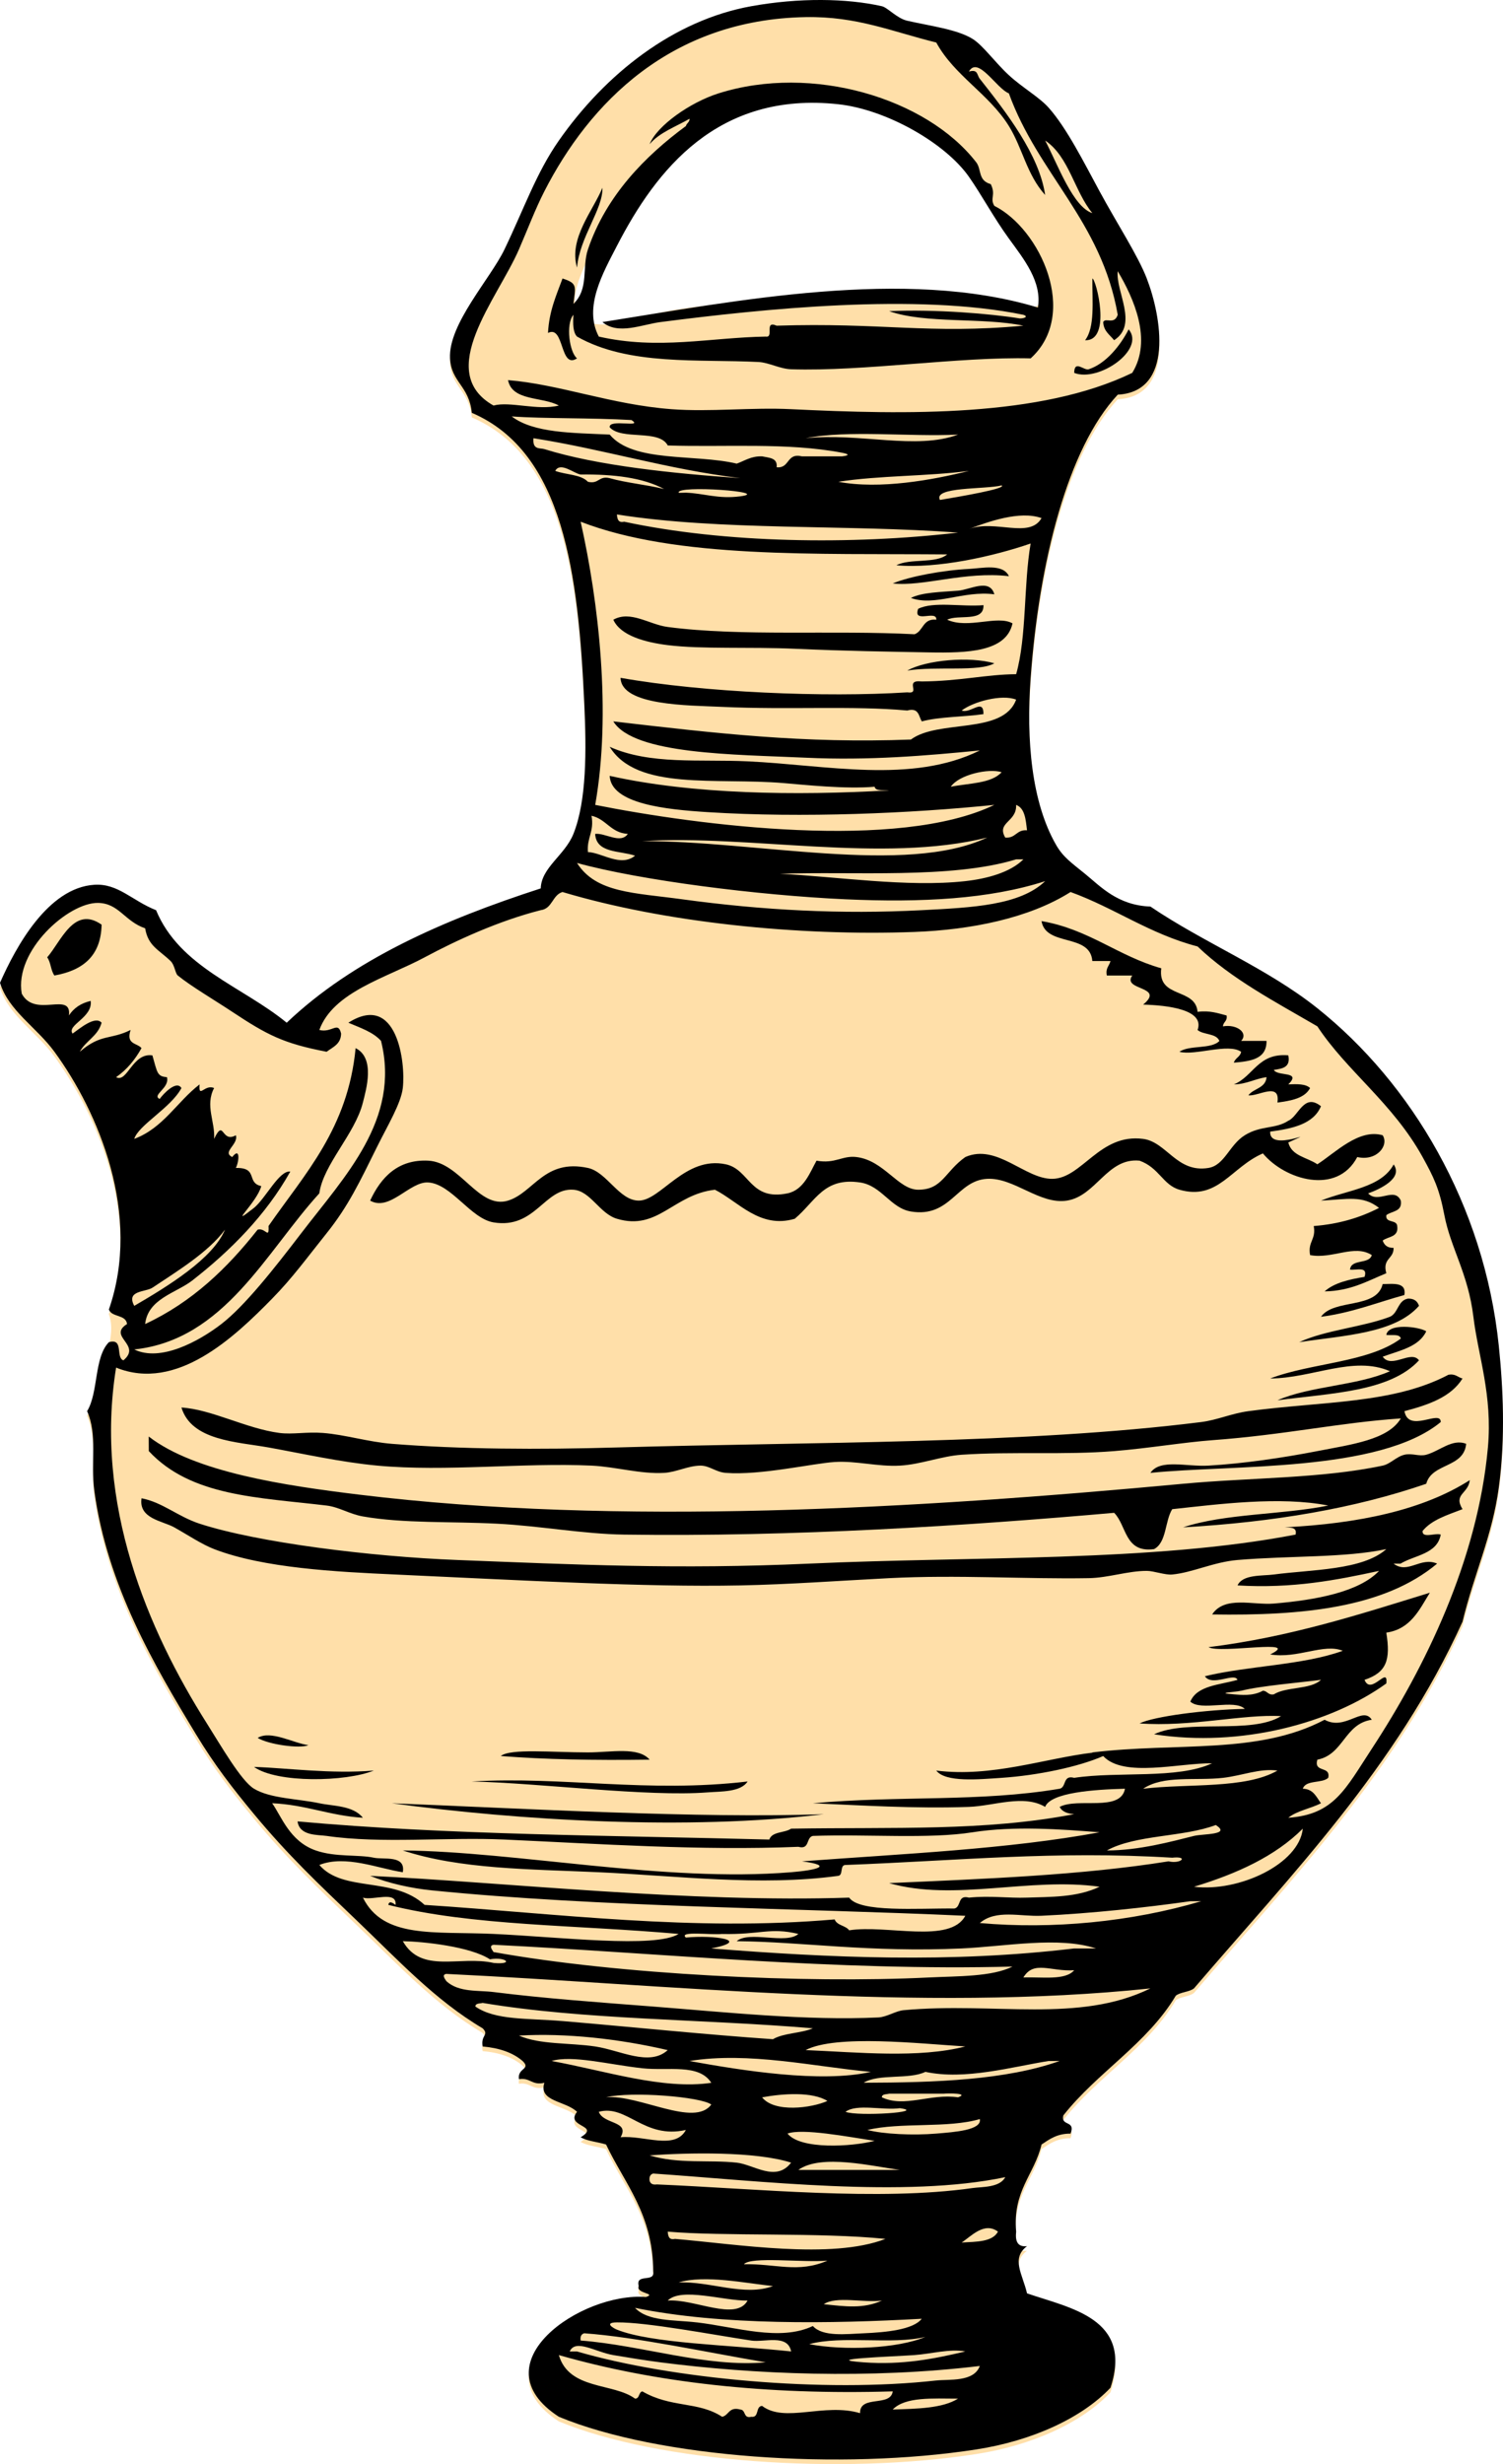
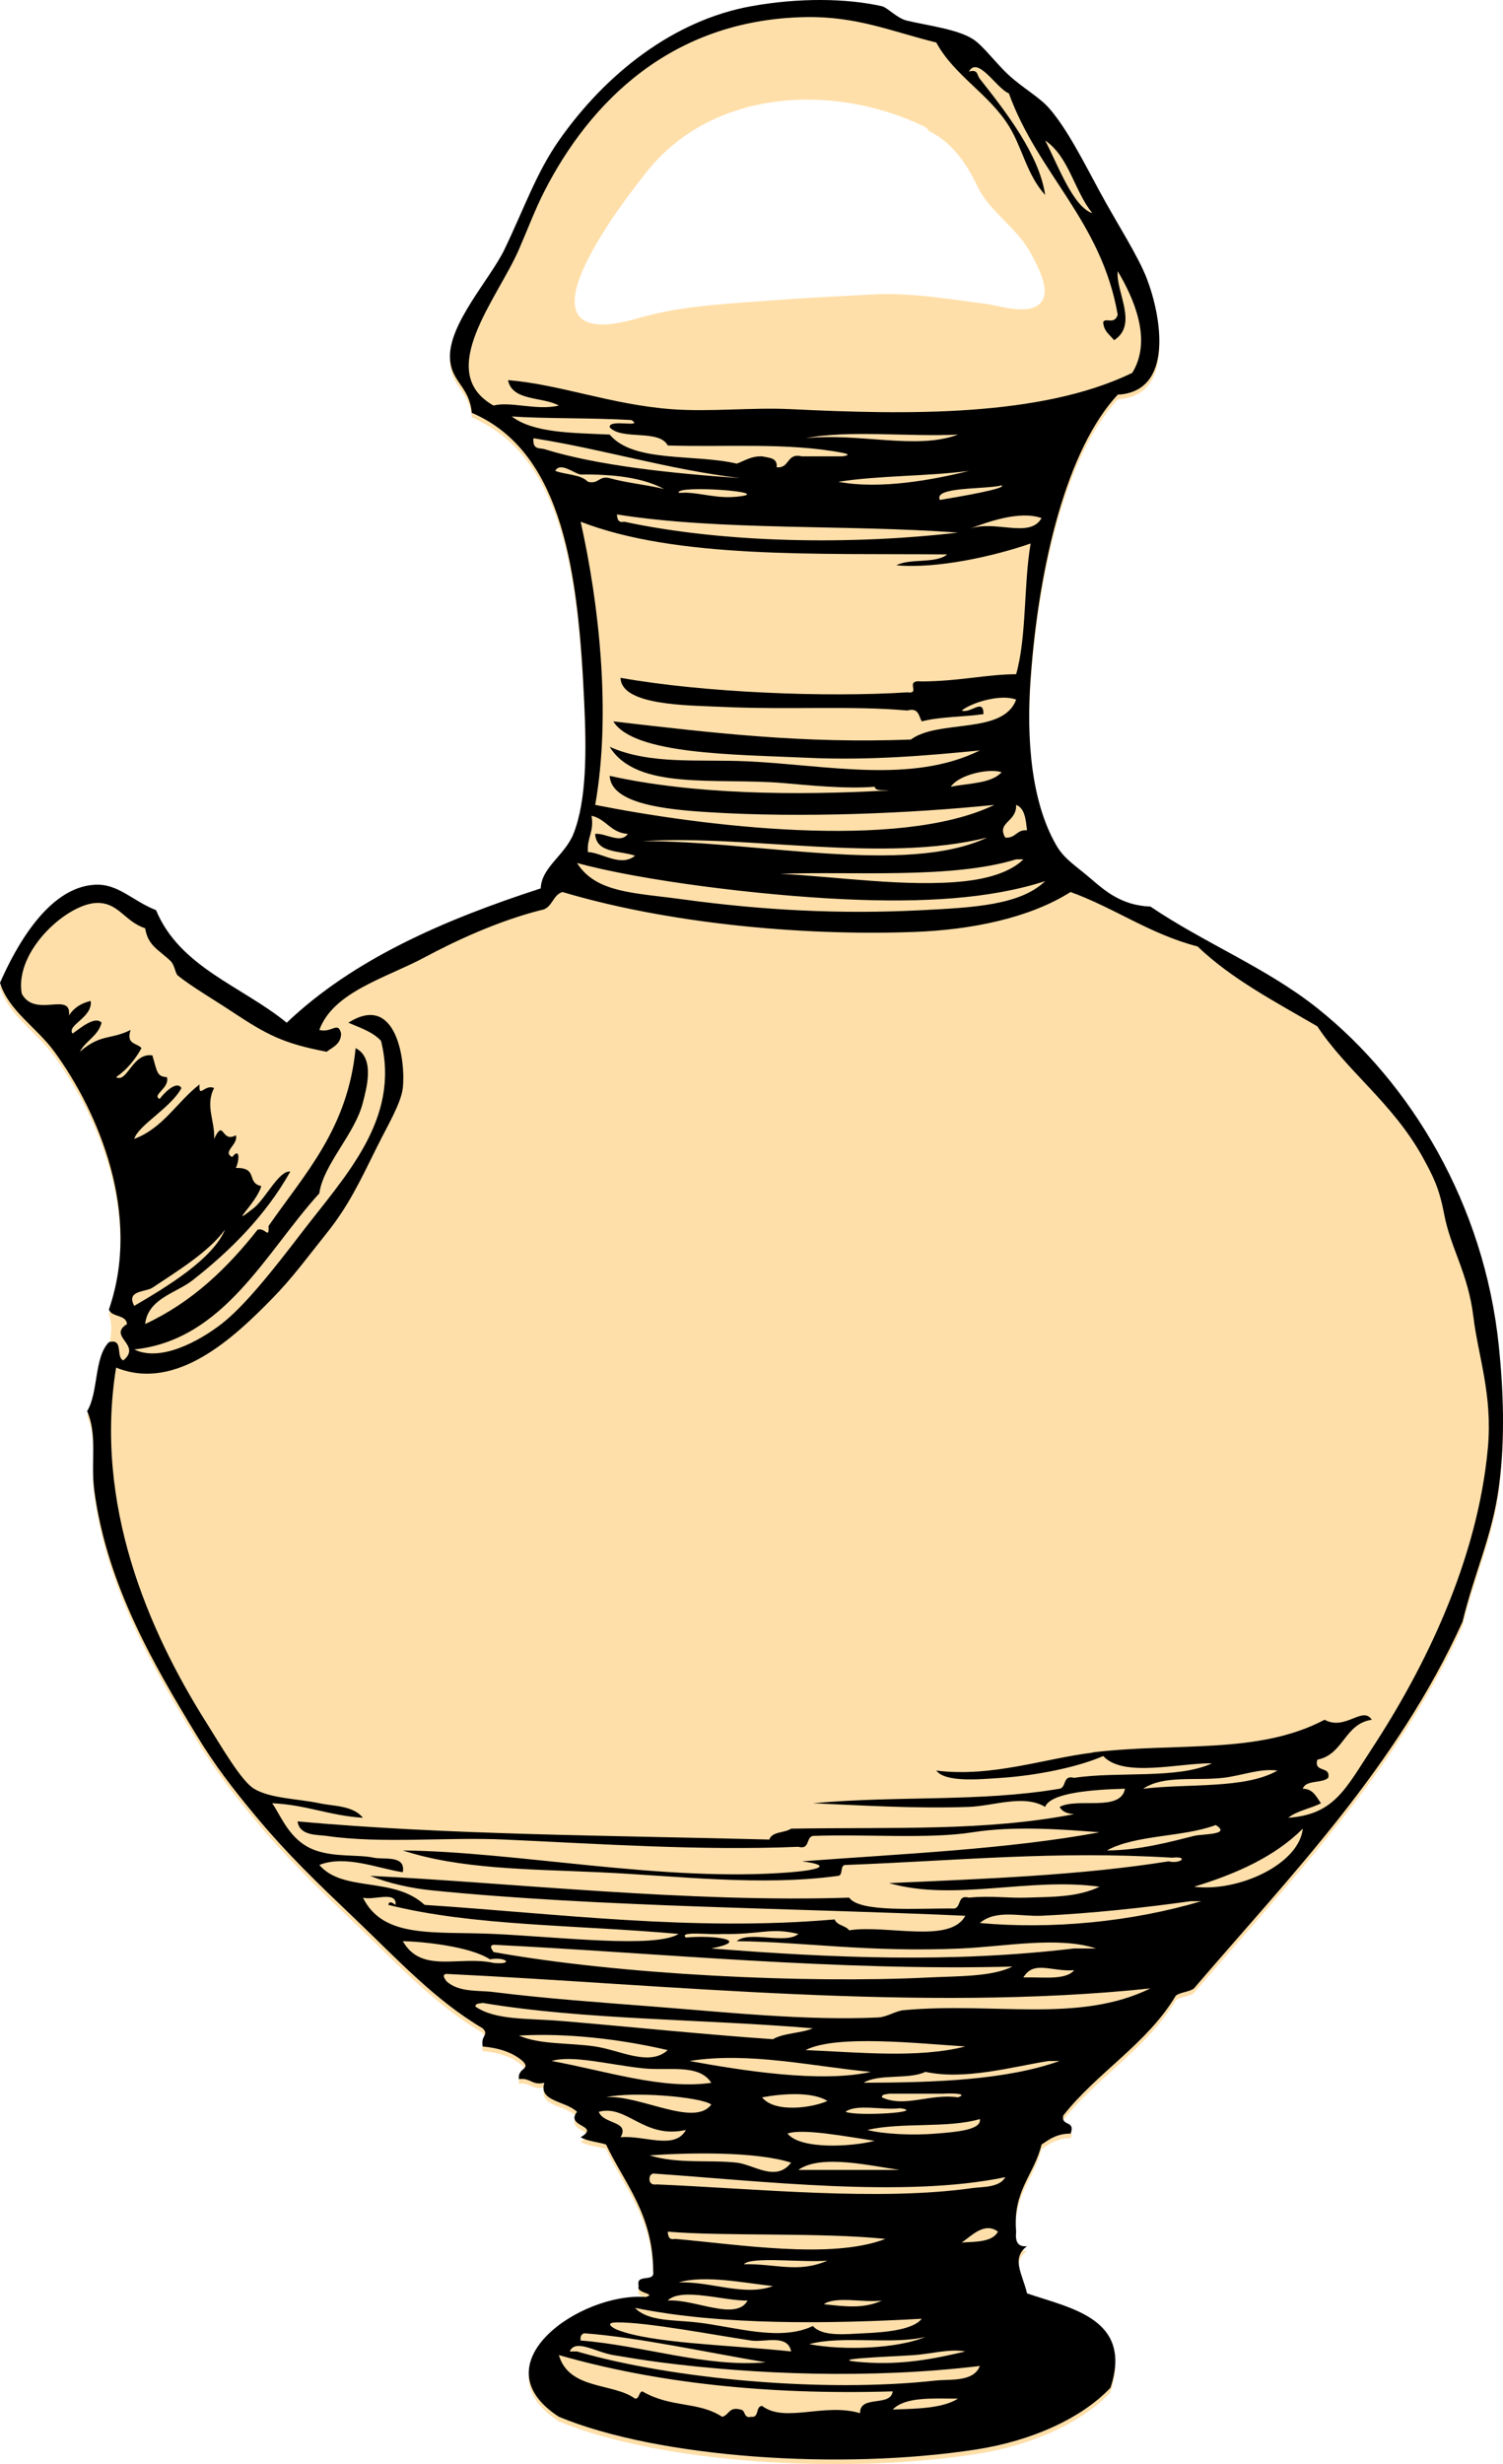
<svg xmlns="http://www.w3.org/2000/svg" viewBox="0 0 270.894 443.963">
  <path d="M270.14 243.31c-2.634-25.421-15.766-47.33-32.704-60.83-9.115-7.265-20.351-11.723-30.088-18.314-5.902-.218-8.953-3.589-11.772-5.887-2.49-2.027-3.956-3.005-5.234-5.233-4.412-7.688-5.398-18.836-4.579-30.088 1.512-20.75 6.622-41.293 15.699-51.019 10.172-.531 7.896-14.016 5.232-20.931-1.586-4.118-5.34-9.858-8.503-15.698-2.771-5.115-5.899-11.369-9.157-15.044-1.74-1.961-4.714-3.603-7.194-5.887-2.481-2.284-4.677-5.385-6.542-6.541-2.776-1.722-7.594-2.319-11.772-3.271-1.883-.428-3.533-2.38-4.579-2.616-6.354-1.435-14.921-1.556-23.547 0-13.974 2.519-26.234 12.138-34.667 24.201-4.068 5.82-6.225 12.158-9.811 19.623-2.543 5.293-10.129 13.444-9.811 19.622.223 4.331 3.444 4.921 3.925 9.812 16.644 7.13 19.203 29.25 20.276 52.327.396 8.507.436 17.575-1.962 23.547-1.541 3.839-5.78 6.044-5.887 9.812-17.616 5.712-33.835 12.822-45.786 24.201-8.028-6.58-19.258-9.958-23.547-20.277-4.35-1.722-6.837-4.849-11.12-4.579-8.365.53-14.156 11.16-17.02 17.66 1.524 5.025 6.595 8.018 9.811 12.428 7.988 10.949 15.75 29.302 9.812 46.44.519 1.443.646 2.967 0 5.887-2.692 2.759-1.856 9.046-3.925 12.428 1.919 4.317.595 9.14 1.308 14.389 2.314 17.029 10.816 31.435 18.314 43.824 3.404 5.626 6.619 9.742 10.465 14.391 6.03 7.284 11.628 12.588 18.314 18.969 7.57 7.223 14.268 14.522 22.894 19.622 1.228 1.247-.388 1.184 0 3.27 3.002.27 5.44 1.101 7.195 2.617 1.6 1.543-.978 1.217-.654 3.271 2.064-.319 2.31 1.18 4.579.654-1.1 3.416 3.797 3.213 5.887 5.233-2.226 2.788 4.346 2.368.654 4.578 1.237.726 3.09.834 4.579 1.308 3.362 7.104 8.453 12.478 8.503 22.894.322 2.067-3.246.243-2.616 2.616-.57 1.343 3.328 1.305 1.308 1.962-11.696-.932-30.455 12.006-15.698 21.585 17.998 7.447 50.828 9.662 75.22 5.887 10.118-1.565 19.074-5.689 24.201-11.12 4.101-12.51-7.239-14.313-15.044-17.006-.831-3.524-2.922-6.291 0-8.503-1.723.197-2.146-.906-1.961-2.616-.654-7.412 3.281-10.235 4.578-15.698 1.439-.958 2.808-1.987 5.232-1.962.946-2.473-1.797-1.256-1.309-3.27 6.146-7.809 15.054-12.855 20.277-21.585.858-.668 2.41-.643 3.27-1.309 17.605-20.552 36.485-39.825 48.403-66.063 2.172-8.921 5.335-15.354 6.54-24.2 1.23-8.93.78-18.03.01-25.5zM177.52 54.72c-6.866-.867-13.361-2.03-20.314-1.662-6.116.324-12.23.616-18.338 1.085-6.95.535-14.076.846-20.883 2.421-3.007.695-6.08 1.856-9.199 1.899-14.105.194 4.539-23.452 7.84-27.587 11.84-14.832 33.578-15.983 49.921-8.093.434.209.715.5.871.827 4.12 1.974 6.757 5.785 8.668 9.818 2.3 4.854 7.264 7.533 9.786 12.373 1.055 2.023 3.756 6.708 1.594 8.869-2.21 2.206-7.51.359-9.95.05z" fill="#ffdfa9" clip-rule="evenodd" fill-rule="evenodd" />
  <g clip-rule="evenodd" fill-rule="evenodd">
-     <path d="M108.58 33.826c.131 3.847-4.134 8.941-4.579 14.39-1.54-5.257 2.87-10.209 4.58-14.39zM196.88 50.178c.658.021 3.56 11.3-1.307 11.12 1.8-2.341 1.28-7.009 1.31-11.12zM203.42 59.335c3.096 3.651-5.394 9.58-9.812 7.849.028-2.435 1.747-.373 2.615-.654 3.05-.985 5.7-4.231 7.2-7.195zM181.84 103.81c-7.955-.917-15.438 1.924-20.932 1.309 3.003-1.261 9.041-2.381 13.735-2.616 2.33-.11 6.11-1.03 7.2 1.31zM179.22 107.08c-5.635-.726-10.701 2.229-15.045.654 2.036-1.026 5.386-1.06 8.505-1.309 2.14-.16 5.71-2.31 6.54.66zM177.26 109.04c.09 3.143-4.524 1.582-6.541 2.617 3.785 1.724 8.996-.896 11.772.654-1.115 5.162-8.131 5.357-15.043 5.232-6.553-.118-15.364-.252-24.2-.654-8.008-.363-16.757.106-22.894-.654-4.107-.509-8.524-1.716-9.812-4.579 3.105-1.738 6.457.868 9.812 1.308 13.324 1.748 29.583.539 44.479 1.309 1.608-.571 1.463-2.897 3.923-2.617.114-1.859-4.278.791-3.271-1.962 2.75-1.39 7.96-.32 11.77-.66zM179.22 119.51c-2.811 1.603-10.394.458-15.697 1.309 3.41-1.92 11.22-2.6 15.7-1.31zM18.314 166.6c-.124 5.763-3.511 8.262-8.503 9.157-.667-.859-.641-2.411-1.308-3.27 2.512-2.87 4.821-9.38 9.811-5.89zM232.2 190.15c.448 2.192-1.098 2.391-2.616 2.616.675 1.237 5.093.149 2.616 2.616 1.611-.085 3.151-.099 3.924.654-.984 1.85-3.39 2.279-5.886 2.617.554-3.813-3.501-1.069-5.232-1.308.915-1.265 3.106-1.254 3.27-3.271-2.107.291-3.543 1.253-5.887 1.308 3.56-1.47 4.33-5.71 9.82-5.24zM253.13 233.32c-4.96 1.364-9.446 3.199-15.044 3.926 2.351-3.319 10.026-1.312 11.119-5.888 1.99-.03 4.3-.38 3.92 1.96zM255.75 235.28c-4.388 4.989-13.449 5.302-21.585 6.541 4.771-2.205 11.283-2.67 16.352-4.578 1.516-.665 1.395-2.967 3.271-3.271 1.12-.02 1.7.49 1.97 1.31zM257.06 239.86c-1.318 2.824-4.82 3.465-7.849 4.579 1.605 2.255 5.114-1.28 6.542.654-5.222 5.682-15.89 5.913-25.51 7.194 5.92-2.583 14.391-2.616 20.276-5.233-6.584-2.863-13.969 1.269-21.585 1.309 7.415-2.832 17.658-2.837 23.547-7.194-.202-.888-1.639-.543-2.616-.654.33-2.19 5.88-1.49 7.19-.66z" />
-     <path d="M260.98 247.71c1.367-.275 1.732.449 2.617.654-2.086 3.366-6.153 4.749-10.466 5.888.735 4.059 6.562-.394 6.541 1.962-11.072 9.106-37.795 7.649-52.327 9.157 1.736-2.579 6.445-1.08 10.465-1.309 6.281-.356 13.492-1.422 19.623-2.616 6.179-1.204 12.771-2.037 15.044-5.887-11.116.757-20.729 2.944-34.013 3.924-5.059.374-11.626 1.475-17.66 1.963-8.956.726-18.354.044-27.473.654-3.635.243-7.402 1.756-11.118 1.962-4.035.225-7.868-.898-11.773-.653-3.937.246-13.332 2.439-19.623 1.962-1.814-.138-2.951-1.322-4.579-1.309-2.227.021-4.322 1.179-6.541 1.309-4.231.246-8.765-1.111-13.082-1.309-12.388-.562-26.252 1.14-38.591 0-6.602-.609-13.673-2.204-19.623-3.271-5.747-1.029-13.891-1.222-15.698-7.194 5.385.311 11.728 3.812 17.66 4.579 2.39.309 4.856-.233 7.849 0 3.992.309 8.128 1.617 12.427 1.961 12.321.987 26.436 1.065 40.554.654 35.141-1.022 73.596-.593 105.31-4.578 2.889-.363 5.425-1.544 8.504-1.962 13.46-1.81 26.01-1.3 35.98-6.52zM208 312.47c5.916-2.804 17.511.069 22.893-3.271-6.732-.403-16.319 1.992-25.51 1.309 2.596-1.268 11.933-2.476 18.97-2.617-1.882-1.825-7.889.477-9.812-1.307 1.215-2.928 5.289-2.997 8.504-3.925-.584-1.387-4.576 1.293-5.887-.654 7.912-1.9 17.648-1.974 24.855-4.578-3.393-1.415-8.107 1.475-13.082.654 5.903-2.887-8.983-.083-11.12-1.309 14.742-1.828 27.232-5.909 39.899-9.812-1.914 3.1-3.469 6.562-7.849 7.195.796 4.912.057 7.181-3.925 8.503 1.165 2.924 4.313-2.684 3.925.653-9.92 7.16-26.21 11.58-41.84 9.16zm15.7-7.85c-1.029.27-4.961.371-1.309.654 1.162.09 3.359.382 5.232-.654.837.036.906.839 1.963.654 2.275-1.43 6.604-.809 8.503-2.616-3.44.46-11.03 1.09-14.38 1.97zM46.44 313.12c2.344-1.444 6.441.952 9.157 1.309-1.58.68-7.266-.13-9.157-1.31zM117.08 317.04c-10.194.136-18.822-.033-26.818-.654 1.722-1.395 9.226-.653 15.698-.653 4.19 0 9.07-1.07 11.12 1.3zM45.786 318.35c5.864.182 13.794 1.296 21.585.654-5.052 2.05-17.408 2.3-21.585-.65zM85.032 320.97c16.655-.966 31.58 2.13 49.71 0-1.233 1.936-4.817 1.779-7.195 1.963-10.83.84-30.15-1.68-42.508-1.96zM70.641 324.9c23.806.952 55.562 2.767 77.836 1.962-24.67 2.98-54.976 1.12-77.839-1.96z" />
    <path d="M116.43 413.85c2.02-.657-1.878-.619-1.308-1.962-.63-2.373 2.938-.549 2.616-2.616-.05-10.416-5.141-15.79-8.503-22.894-1.489-.474-3.342-.582-4.579-1.308 3.691-2.21-2.88-1.79-.654-4.578-2.089-2.021-6.986-1.817-5.887-5.233-2.269.525-2.515-.974-4.579-.654-.323-2.054 2.254-1.728.654-3.271-1.755-1.517-4.193-2.348-7.195-2.617-.388-2.086 1.228-2.022 0-3.27-8.626-5.1-15.323-12.399-22.894-19.622-6.686-6.381-12.284-11.685-18.314-18.969-3.847-4.648-7.061-8.765-10.465-14.391-7.499-12.39-16-26.795-18.314-43.824-.713-5.249.611-10.071-1.308-14.389 2.068-3.382 1.232-9.669 3.925-12.428 2.741-.779 1.167 2.756 2.616 3.271 3.398-2.825-2.931-4.275.654-6.542-.196-1.766-2.751-1.172-3.27-2.615 5.938-17.138-1.824-35.492-9.812-46.44-3.216-4.41-8.287-7.403-9.811-12.428 2.864-6.505 8.655-17.133 17.006-17.66 4.282-.271 6.77 2.857 11.12 4.579 4.289 10.318 15.519 13.697 23.547 20.277 11.951-11.379 28.17-18.489 45.786-24.201.107-3.768 4.346-5.973 5.887-9.812 2.397-5.972 2.358-15.04 1.962-23.547-1.073-23.077-3.632-45.197-20.276-52.327-.48-4.89-3.702-5.481-3.925-9.812-.318-6.178 7.268-14.329 9.811-19.622 3.586-7.465 5.743-13.803 9.811-19.623 8.433-12.063 20.694-21.682 34.667-24.201 8.626-1.556 17.193-1.435 23.547 0 1.046.236 2.696 2.188 4.579 2.616 4.179.952 8.996 1.549 11.772 3.271 1.865 1.155 4.061 4.257 6.542 6.541 2.48 2.284 5.454 3.925 7.194 5.887 3.258 3.675 6.387 9.929 9.157 15.044 3.163 5.84 6.917 11.58 8.503 15.698 2.664 6.915 4.939 20.4-5.232 20.931-9.077 9.726-14.188 30.269-15.699 51.019-.819 11.251.167 22.4 4.579 30.088 1.278 2.228 2.744 3.206 5.234 5.233 2.819 2.297 5.87 5.668 11.772 5.887 9.737 6.592 20.973 11.05 30.088 18.314 16.938 13.5 30.07 35.408 32.704 60.83.773 7.471 1.219 16.57 0 25.511-1.205 8.846-4.368 15.279-6.54 24.2-11.918 26.238-30.798 45.512-48.403 66.063-.859.666-2.411.641-3.27 1.309-5.224 8.729-14.131 13.776-20.277 21.585-.488 2.014 2.255.797 1.309 3.27-2.425-.025-3.793 1.004-5.232 1.962-1.297 5.463-5.232 8.286-4.578 15.698-.186 1.71.238 2.813 1.961 2.616-2.922 2.212-.831 4.979 0 8.503 7.805 2.692 19.145 4.496 15.044 17.006-5.127 5.431-14.083 9.555-24.201 11.12-24.393 3.775-57.222 1.561-75.22-5.887-14.757-9.57 4-22.51 15.7-21.58zM176.6 14.2c4.763 6.037 10.715 13.689 11.773 20.931-3.324-3.67-4.065-8.435-6.54-12.427-3.6-5.805-9.841-9.079-13.083-15.044-7.99-1.964-14.286-4.745-23.547-4.579-24.347.436-38.979 15.52-47.094 31.396-1.641 3.209-3.001 6.828-4.579 10.466-3.857 8.894-15.302 22.065-4.579 28.126 2.962-.812 7.894.956 11.773 0-2.943-1.636-8.411-.746-9.157-4.579 9.276.746 18.571 4.408 29.434 5.232 7.001.531 14.392-.35 21.584 0 20.657 1.005 44.949 1.475 61.486-6.541 3.656-5.921.267-13.474-2.617-18.314-.4 3.654 3.771 9.598-.654 12.428-.764-.981-1.889-1.6-1.962-3.27.445-.881 1.991.57 2.616-1.309-2.938-16.903-14.347-25.334-19.622-39.9-2.193-.821-5.566-6.834-7.196-3.924 1.68-.455 1.4.596 1.96 1.308zm20.28 24.201c-3.25-3.945-4.199-10.191-8.503-13.082 2.32 4.439 5.03 11.968 8.5 13.082zM109.89 78.3c4.253 5.123 15.312 3.439 22.894 5.233 1.454-.509 2.551-1.374 4.579-1.309 1.252.275 2.815.237 2.616 1.963 2.431.25 1.71-2.651 4.578-1.963h7.194c1.168-.14 1.547-.359 0-.654-9.889-1.886-21.081-.966-31.395-1.309-1.588-2.991-8.279-.878-10.466-3.27-.248-1.618 6.214.192 3.925-1.309-7.4-.429-15.765-.227-21.585-.654 3.95 3.02 10.995 2.955 17.655 3.272zm62.79 0c-8.941.435-19.621-.87-27.473.654 9.81-1.018 19.89 2.167 27.47-.654zm-74.567 2.617c9.585 2.996 23.295 4.402 35.321 5.233-13.218-1.608-24.478-5.175-37.283-7.195-.211 2.163 1.194 1.72 1.966 1.962zm7.847 5.887c2.001.475 1.924-1.128 3.924-.654 3.058.867 6.673 1.176 9.812 1.962-3.829-2.058-9.085-2.689-15.044-2.617-1.194-.177-3.667-2.354-4.579-.654 1.91.715 4.63.613 5.89 1.963zm45.14 0c7.475 1.417 16.992-.324 23.546-1.962-7.52.988-16.2.814-23.55 1.962zm18.31 3.27c3.286-.55 12.158-2.055 11.119-2.616-3.04.743-12.37.211-11.12 2.616zm-45.79-1.308c3.256.112 5.812 1.183 9.812.654 5.905-.78-11.523-2.079-11.12-.654.02.052 1.2-.004 1.31 0zm-11.12 5.232c18.207 3.896 40.992 4.194 60.177 1.962-20.1-1.485-42.854-.316-61.485-3.27.07.799.19 1.55 1.3 1.308zm62.14 1.309c4.721-1.748 10.919 1.824 13.083-1.962-3.96-1.402-9.66.677-13.08 1.962zm-67.37 49.71c18.671 3.722 54.644 8.356 71.949 0-14.993 1.527-34.54 2.391-51.673 1.308-7.487-.473-17.422-1.477-17.661-6.541 14.901 3.325 33.406 3.595 50.366 2.617-.979-.112-2.414.233-2.617-.654-5.19.456-12.71-.348-16.352-.654-12.274-1.033-26.475 1.428-31.397-6.541 7.285 3.268 16.178 2.213 24.856 2.617 14.202.66 29.588 4.117 41.861-1.962-9.691.945-19.91 1.843-31.396 1.308-12.791-.595-30.959-.545-34.667-6.541 18.703 2.175 34.288 3.999 53.634 3.271 5.014-3.709 16.632-.812 18.971-7.195-2.581-1.023-7.734.371-9.813 1.962 1.63.62 3.948-2.335 3.926.654-3.618.525-7.843.442-11.12 1.308-.57-.955-.519-2.533-2.615-1.962-9.927-.895-21.366-.096-33.359-.654-6.124-.285-18.203-.201-18.315-5.233 15.011 2.66 36.917 3.553 51.674 2.616 2.604.354-.706-2.316 2.615-1.962 6.886-.054 11.606-1.27 17.008-1.309 1.932-6.789 1.327-16.115 2.614-23.547-6.646 2.295-16.777 4.584-24.199 3.924 2.41-1.296 7.166-.246 9.156-1.962-23.78-.203-48.771.805-66.062-5.887 3.25 14.449 5.56 34.389 2.63 50.979zm64.1-3.27c3.27-.654 7.291-.558 9.157-2.617-2.31-.75-7.68.43-9.16 2.62zm9.81 9.16c1.914.171 2.009-1.479 3.924-1.309-.23-1.95-.378-3.982-1.961-4.578.14 3.12-3.58 3.1-1.96 5.89zm-75.22 2.61c2.543.098 5.919 2.769 8.503.653-2.766-.94-7.001-.412-7.195-3.924 1.805-.227 4.593 1.878 5.887 0-3.085-.186-3.867-2.673-6.541-3.27.52 2.91-.87 3.93-.65 6.54zm71.95-2.61c-18.777 4.673-43.021-.579-62.137.654 20.09-.14 47.47 6.24 62.14-.65zm-37.28 6.54c9.835.442 22.934 2.474 33.359 1.308 3.826-.428 8.077-1.537 10.464-3.925h-1.307c-11.7 3.58-29.58 2.12-42.51 2.61zm-17.66 4.58c14.614 1.998 28.62 2.719 43.169 1.962 9.091-.473 17.693-.854 22.239-5.233-10.015 3.245-22.332 3.89-35.974 3.271-15.762-.716-36.918-3.397-48.403-6.541 3.42 5.41 10.29 5.35 18.96 6.54zm73.91 153.71c15.267-1.854 29.858.451 41.862-5.888 3.715 2.056 6.861-2.566 8.503 0-4.945.723-5.062 6.276-9.812 7.195-.695 2.439 2.453 1.035 1.962 3.271-1.129 1.05-4.043.315-4.579 1.961 1.918.045 2.43 1.495 3.271 2.617-1.867.967-4.329 1.339-5.887 2.616 8.266-.584 10.278-5.16 15.044-12.428 9.561-14.579 19.084-33.948 20.931-54.29.857-9.447-1.77-16.528-2.617-23.546-.941-7.8-4.103-12.39-5.231-18.315-.918-4.815-1.929-6.848-3.925-10.466-5.347-9.688-13.668-15.489-18.969-23.547-7.574-4.417-15.458-8.524-21.585-14.39-8.648-2.252-14.894-6.909-22.893-9.812-7.531 4.766-18.067 6.82-28.125 7.195-20.936.781-45.087-1.7-63.448-7.195-1.847.552-1.802 2.995-3.924 3.271-7.562 1.917-15.225 5.44-20.931 8.503-6.85 3.676-16.465 6.187-18.969 13.082 2.313.576 3.37-1.68 3.924.654-.044 1.917-1.495 2.429-2.616 3.271-7.792-1.488-10.733-3.041-17.006-7.195-3.267-2.163-7.435-4.609-9.812-6.541-.484-.393-.538-1.878-1.308-2.616-2.172-2.079-4.045-2.704-4.579-5.887-3.721-1.269-4.711-4.523-8.503-4.579-5.314-.077-15.1 8.581-13.736 16.353 2.384 4.494 9.027-.519 8.503 3.924.861-1.319 2.147-2.213 3.924-2.617.381 3.023-4.361 4.327-3.27 5.887 1.186-.814 4.047-3.316 5.232-1.962-.64 2.412-2.864 3.24-3.925 5.232 3.829-3.298 5.461-2.093 9.158-3.925-.897 2.641 1.172 2.316 1.962 3.271-1.171 2.1-2.647 3.894-4.579 5.233 2.015 1.116 2.929-4.464 6.541-3.924.892 3.086.819 3.793 2.616 3.924.571 1.94-2.794 3.227-1.308 3.924.664-.914 3.024-3.447 3.924-1.962-1.89 3.569-7.732 6.648-8.503 9.158 5.237-1.958 7.701-6.688 11.773-9.812-.197 2.672.906-.11 2.617.654-1.666 3.18.217 6.052 0 9.158 1.834-3.818 1.256.854 3.924-.654.505 1.671-2.56 3.007-.654 3.924 1.489-1.912 1.235.833.654 1.963 4.122-.073 1.813 2.677 4.579 3.27-.746 2.941-6.352 7.88-1.308 3.924 2.155-1.782 4.533-6.787 6.541-6.541-4.389 7.847-10.808 14.278-17.661 19.623-2.896 2.258-7.991 3.258-8.503 7.849 8.483-3.944 14.794-10.061 20.276-17.006 1.427-.416 2.081 1.854 1.963-.654 6.515-9.4 14.307-17.524 15.697-32.05 3.578 1.787 1.904 7.441 1.309 9.812-1.425 5.673-7.153 11.162-7.849 16.352-9.612 10.523-17.089 26.412-33.358 28.126 4.707 2.302 11.61-1.43 15.697-4.579 4.195-3.231 9.456-9.902 14.391-16.352 7.915-10.344 17.913-20.503 14.39-34.667-1.446-1.606-3.752-2.354-5.887-3.27 8.77-5.585 10.352 7.153 9.811 11.773-.325 2.775-2.747 6.769-4.578 10.465-3.19 6.441-5.221 10.785-9.157 15.698-3.568 4.453-6.104 7.991-9.812 11.773-6.79 6.928-17.212 16.848-28.126 12.429-3.977 24.602 5.726 47.294 16.353 64.1 2.488 3.936 6.178 10.371 8.503 11.773 2.959 1.785 7.916 1.794 11.773 2.617 2.562.546 6.08.39 7.849 2.616-5.96-.363-10.286-2.36-16.352-2.616 1.667 2.323 3.134 6.852 7.849 8.503 3.571 1.25 7.688.705 10.465 1.308 1.779.386 5.802-.543 5.232 2.617-4.379-.645-10.324-3.184-15.044-1.309 4.3 4.999 13.379 2.005 18.969 7.194 23.811 1.555 48.394 4.836 73.912 2.617.412 1.114 1.977 1.076 2.615 1.962 6.785-1.064 18.194 2.496 20.933-2.616-30.107-1.382-66.148-1.554-96.152-4.579-3.725-.375-7.783-1.264-11.12-2.617 24.571 1.186 57.576 4.883 86.339 3.926 1.889 2.717 12.317 1.896 18.97 1.962 1.261-.266.516-2.535 2.615-1.962 3.891-.389 7.154.124 10.466 0 4.195-.157 8.985.002 13.082-1.963-12.681-1.767-26.177 2.717-37.937-.654 17.328-.767 34.771-1.42 50.364-3.924 2.234.524 3.733-.974.654-.654-21.138-1.283-38.504.538-58.867 1.309-1.08.01-.367 1.814-1.309 1.961-14.083 1.918-29.109-.015-43.17-.652-12.624-.574-24.931-.523-35.321-3.925 20.672.204 47.077 5.791 69.986 3.925 4.647-.38 7.798-1.197 1.963-1.963 18.251-1.371 37.076-2.17 53.636-5.233-6.911-.545-15.396-1.181-22.894 0-7.911 1.246-18.987.307-28.779.654-1.261.267-.517 2.536-2.617 1.963-17.619.721-35.671-.522-52.98-1.309-10.424-.473-22.116.785-32.05-.654-1.632-.236-4.863.031-5.233-2.615 26.983 2.449 56.351 2.517 85.032 3.27.477-1.485 2.765-1.158 3.923-1.963 18.602-.303 34.81.504 51.021-2.615-1.218-.09-2.187-.43-2.616-1.309 3.289-1.725 10.988.96 11.773-3.271-5.543.145-13.395.668-14.391 3.271-3.888-2.312-9.223-.161-13.736 0-9.726.348-19.718-.293-28.125-.653 15.702-1.417 30.015-.183 44.479-2.617 1.26-.265.517-2.535 2.616-1.961 7.953-1.206 18.595.28 24.854-2.617-5.901-.085-15.956 2.648-19.622-1.309-4.393 1.927-11.737 3.483-18.314 3.926-4.161.278-10.092.855-11.774-1.309 10.05 1.25 19.47-2.18 28.17-3.23zm-169.41-83.73c-1.22.817-4.802.443-3.27 3.271 6.059-3.537 14.179-8.491 16.352-13.736-2.949 4.06-8.789 7.6-13.082 10.47zm192.96 88.31c-4.993.565-10.711-.518-14.391 1.961 8.188-.97 18.386.071 24.202-3.27-3.19-.44-6.35.91-9.81 1.31zm-20.93 13.08c5.75.009 11.605-1.594 15.697-2.617 1.623-.405 6.796-.156 3.925-1.961-5.85 2.21-14.42 1.71-19.62 4.58zm15.69 6.54c8.091.993 18.949-4.072 19.622-10.466-5.01 5.01-11.92 8.13-19.62 10.47zm-126.23 8.5c11.894.54 29.136 2.635 33.358 0-18.616-1.656-37.15-1.407-52.327-5.233.138-.79.726-.401 1.308 0 .254-2.651-4.076-.72-5.887-1.308 3.693 7.45 12.81 6.05 23.552 6.54zm125.58-5.89c-7.843 1.111-17.914 2.213-26.816 2.617-3.868.176-8.207-1.188-11.12 1.309 13.036 1.166 27.238-.185 39.899-3.926h-1.96zm-84.38 5.89c-1.758.24-7.962-.601-6.541.654 5.033-.489 12.011.493 4.579 1.963 21.453 1.698 43.188 2.659 65.409 0h3.924c-6.736-2.221-16.371-.356-24.202 0-16.66.756-28.719-1.208-40.552-1.309 2.201-1.941 8.918.632 11.119-1.309-5.15-1.22-6.83.16-13.74.01zm-41.204 5.23c3.784.35 2.267-1.167-.654-.654-3.568-2.324-12.054-3.199-15.698-3.27 3.383 5.94 10.199 2.55 16.352 3.92zm0-3.27c-.791.137-.402.725 0 1.307 22.667 4.081 56.123 5.684 78.49 4.579 5.22-.258 11.289-.104 15.043-1.962-31.62.83-64.13-2.47-93.534-3.93zm95.494 5.89c3.356-.132 7.558.58 9.158-1.308-4.19.3-7.27-1.86-9.16 1.31zm-104-.65c-.79.139-.402.727 0 1.309 2.238 2.067 5.772 1.618 8.503 1.963 9.225 1.158 18.844 1.843 28.78 2.615 13.125 1.021 27.667 2.576 40.553 1.963 1.565-.074 3.137-1.177 4.579-1.309 16.383-1.506 31.546 2.417 44.478-3.924-41.3 4.35-87.64-.74-126.9-2.61zm20.927 8.5c12.674 1.076 25.725 2.435 37.937 3.271 1.914-1.14 5.056-1.05 7.195-1.963-19.692-1.675-41.229-1.503-59.522-4.579-.508.147-1.29.018-1.309.654 3.646 2.52 9.385 2.08 15.691 2.62zm5.89 4.58c4.484.657 9.759 3.676 13.082.654-8.772-2.037-18.357-3.104-26.818-2.615 3.823 1.66 8.978 1.26 13.738 1.96zm37.94.65c9.479.394 20.339 1.516 28.781-.654-8.36-.52-23.27-2.19-28.78.65zm-17.01 5.89c-2.214-3.501-7.81-2.107-12.427-2.616-6.032-.665-12.663-2.422-16.353-1.309 9.483 1.71 20.063 5.23 28.783 3.93zm28.78-1.96c-10.193-.928-22.028-3.696-32.705-1.962 9.46 1.71 23.63 4 32.7 1.96zm32.05-1.97c-6.702 1.066-15.067 3.495-22.239 1.962-2.927 1.434-8.437.285-11.119 1.963 13.048-.032 25.669-.494 35.321-3.925-.65.01-1.3.01-1.96.01zm-60.83 7.85c-1.866-1.403-14.344-2.411-18.968-1.309 5.95-.53 15.91 5.48 18.97 1.31zm9.16-1.3c2.204 2.822 8.926 1.942 11.773.654-2.7-1.69-7.98-1.35-11.77-.65zm35.32 0c2.116-.753-1.758-.74-2.617-.654h-9.811c-.509.146-1.291.019-1.309.654 4.09 1.93 8.73-.73 13.74 0zm-60.83 7.19c4.26-.386 9.793 2.363 11.774-1.309-7.59 1.696-10.607-4.646-15.698-3.27.84 2.29 5.64 1.61 3.93 4.58zm50.36-5.23c-3.065.423-7.833-.856-9.811.654 2.23.87 14.8.04 9.81-.65zm-5.88 3.92c2.891.758 8.235 1.004 12.428.654 3.356-.28 8.213-.612 7.85-2.617-5.73 1.7-14.32.53-20.28 1.97zm1.31 1.96c-4.889-.749-13.045-2.296-15.697-1.309 2.33 2.92 11.57 2.38 15.7 1.31zm-24.86 3.93c3.091.337 7.071 3.581 9.81 0-6.438-2.068-18.69-1.8-25.508-1.309 5.26 1.59 10.64.76 15.7 1.31zm29.43 1.31c-4.827-.61-14.189-2.971-18.315 0h18.31zm-44.47.65c-.51.145-.76.549-.654 1.309.144.511.547.761 1.308.654 17.865.748 39.975 3.063 56.905.654 1.683-.24 4.882-.045 5.888-1.963-18.04 3.8-44.31.66-63.45-.65zm2.61 10.47c.073.798.195 1.549 1.308 1.308 11.222.956 28.185 3.767 37.938 0-11.9-1.21-29.2-.43-39.25-1.31zm52.98 1.96c2.692-.143 5.566-.104 6.542-1.962-2.48-1.85-4.89.9-6.54 1.96zm-39.24 3.92c5.719-.142 9.73 1.653 15.044-.653-4.42.38-13.86-.8-15.04.65zm5.23 3.93c-4.935-.523-12.31-2.07-17.006-.653 5.71-.25 11.81 2.57 17.01.65zm-18.97 2.61c4.78-.35 12.312 3.788 14.39 0-4.28.07-11.96-2.45-14.39 0zm38.59 0c-3.281.425-8.271-.856-10.466.654 3.89.42 7.2.85 10.47-.65zm-33.36 3.93c7.1.827 14.955 3.491 20.931.654 1.771 1.987 6.036 1.438 9.157 1.309 4.011-.169 8.942-.64 10.465-2.617-16.323.901-35.982 1.244-51.672-1.962 2.31 2.47 6.98 2.14 11.11 2.62zm9.82 3.27c-7.097-1.069-18.788-3.314-24.202-3.27-2.46.021-.57 1.08 0 1.309 6.219 2.487 20.098 2.732 31.395 3.924-.62-3.19-4.81-1.6-7.2-1.96zm-30.09-1.31c-.509.144-.76.547-.653 1.307 11.139.854 22.581 4.889 33.357 3.925-10.48-1.76-23.32-4.56-32.71-5.23zm40.55 1.96c6.209 1.193 15.92.817 20.931-1.309-5.95 1.47-15.13-.3-20.93 1.31zm-45.13 1.97c1.831 6.325 9.846 4.975 13.736 7.849.864-.008.598-1.146 1.309-1.309 5.232 3.027 10.033 1.744 14.39 4.579 1.247-.279 1.183-1.869 3.271-1.309 1.03.06.512 1.669 1.962 1.309 1.508.2.726-1.89 1.962-1.962 4.113 3.136 11.182-.611 17.66 1.308-.08-3.351 5.494-1.046 5.887-3.925-22.93.68-42.89-1.59-60.18-6.54zm68.02 4.58c2.314-.26 6.776.329 7.85-2.617-19.896 2.39-40.733 1.518-57.56-.654-2.712-.35-6.056-.892-8.503-1.308-3.19-.544-6.815-2.992-7.849-.654h1.308c17.02 4.96 44.47 7.5 64.75 5.23zm-3.92-4.58c-4.253.29-17.298.716-9.158 1.308 6.96.506 12.64-.618 18.315-1.962-2.79-.52-6.18.44-9.15.65zm-3.93 9.81c4.43-.148 8.957-.2 11.774-1.962-4.57-.01-9.51-.37-11.77 1.96z" />
-     <path d="M124.28 21.398c-2.487 1.438-5.397 2.452-7.195 4.579 1.336-3.347 7.322-7.545 12.428-9.158 16.874-5.327 37.498.872 46.44 12.428.99 1.279.272 3.292 2.617 3.924.977 1.992-.215 2.543.653 3.925 8.243 4.132 15.354 19.479 6.54 27.471-12.816-.328-30.179 2.385-43.17 1.963-2.048-.067-3.982-1.211-5.886-1.309-10.778-.551-23.395.713-32.704-4.579-.753-.772-.741-2.312-.654-3.924-1.426 1.682-.71 6.787.654 7.849-3.131 2.051-2.262-6.087-5.233-4.578.196-3.947 1.501-6.784 2.616-9.812 2.716.866 2.358 1.404 1.962 4.579 2.842-2.733 1.517-6.559 2.616-9.811 3.281-9.705 10.327-16.84 17.661-22.239.13-.53.66-.652.66-1.308zm59.52 35.975c.697.028 1.663-.308.654-.654-19.278-3.967-47.053-1.061-65.408 1.309-3.349.432-7.64 2.384-10.465 0 24.029-3.798 54.525-9.875 78.49-2.617.754-4.647-2.49-8.659-5.231-12.428-2.703-3.715-4.916-7.863-7.196-11.119-4.249-6.072-14.867-12.14-23.546-13.082-21.734-2.36-32.836 11.812-39.9 25.509-2.49 4.829-6.076 11.052-3.271 16.352 10.708 2.439 20.04.168 30.087 0 1.568.26-.362-2.979 1.963-1.962 18.815-.613 27.506 1.576 44.478 0-7.4-1.537-17.577-.301-24.2-2.616 8.47-.381 18.38.469 23.55 1.308zM219.77 187.54c-.554-1.409-2.869-1.056-3.925-1.962 1.342-3.698-5.447-4.453-9.812-4.579 4.091-3.367-3.874-2.5-1.961-5.233h-4.579c-.277-1.367.447-1.731.653-2.616h-3.271c-.385-5.066-8.378-2.522-9.156-7.195 8.562 1.468 13.76 6.299 21.584 8.503-.713 5.51 6.169 3.425 6.541 7.849 2.249-.287 3.666.258 5.233.654.184 1.056-.619 1.126-.654 1.962 2.49-.447 4.633 1.177 3.271 2.617h4.578c.042 3.313-2.883 3.658-5.887 3.924.23-.859 1.151-1.028 1.309-1.962-2.297-1.62-8.356.753-11.119 0 1.8-1.27 5.72-.41 7.21-1.96zM232.2 205.85c.6 2.452 3.432 2.673 5.232 3.924 3.198-2.043 7.466-6.478 11.773-5.233 1.185 1.825-1.065 4.735-4.579 3.924-3.649 6.935-13.046 4.124-17.006-.654-5.73 2.474-8.114 8.54-15.043 6.541-2.995-.865-3.641-3.965-7.196-5.233-5.821-.576-7.81 6.372-13.081 7.195-4.921.769-9.529-4.187-14.391-3.924-5.497.296-6.576 7.065-13.736 5.887-3.67-.604-5.267-4.655-9.156-5.233-6.544-.972-7.994 3.353-11.772 6.542-6.289 1.858-10.104-3.055-14.391-5.233-7.518.854-10.237 7.446-17.661 5.233-3.138-.936-4.75-5.013-7.849-5.233-5.222-.372-6.853 7.126-14.39 5.887-4.128-.68-7.586-6.933-11.774-7.196-3.335-.209-6.962 5.299-10.465 3.271 1.982-4.288 5.082-7.461 10.465-7.195 5.789.287 9.117 8.83 14.39 7.195 4.625-1.433 6.519-7.579 14.39-5.886 3.428.736 5.61 5.87 9.158 5.886 3.97.019 8.354-8.109 15.698-6.541 4.32.922 4.327 6.639 11.12 5.232 2.954-.611 4.054-3.786 5.231-5.886 3.402.608 4.628-.967 7.195-.654 4.973.604 7.518 5.874 11.119 5.887 4.389.015 4.794-3.257 8.505-5.887 5.689-2.5 10.765 3.997 15.697 3.925 5.359-.078 8.485-8.226 16.352-7.195 4.246.556 6.076 6.175 11.773 5.233 2.916-.483 3.752-4.153 6.542-5.887 2.926-1.819 5.492-1.07 7.849-2.617 1.878-.824 2.791-5.072 5.887-2.616-1.351 3.229-5.124 4.034-9.157 4.578-.22 3.89 9.67-.99 3.28 1.95zM251.17 209.78c1.804 2.487-2.473 4.481-4.579 5.232 1.807 1.94 4.712-1.262 5.887 1.309.306 2.05-1.646 1.844-2.616 2.617-.2 1.508 1.89.726 1.963 1.961.306 2.052-1.645 1.845-2.617 2.617.285.804.838 1.343 1.963 1.308.066 2.03-2.059 1.867-1.309 4.578-3.406 1.392-6.404 3.19-11.119 3.271 1.721-1.549 4.389-2.153 7.194-2.617.66-1.967-1.456-1.159-2.615-1.307.19-1.99 3.458-.902 3.924-2.617-3.135-2.021-7.069.762-11.12 0-.462-2.426 1.118-2.807.654-5.233 4.651-.364 8.464-1.565 11.773-3.27-2.988-2.33-5.702-1.554-10.465-1.308 4.66-1.91 10.84-2.28 13.11-6.54zM26.817 258.83c8.313 6.439 24.547 8.833 37.937 10.464 46.727 5.694 100.23 2.534 148.48-1.961 12.02-1.12 24.895-.921 35.976-3.271 1.382-.293 2.454-1.617 3.925-1.962 1.386-.323 2.632.352 3.924 0 2.415-.657 4.681-2.953 7.196-1.963-.412 4.386-6.175 3.42-7.196 7.196-12.811 4.412-27.523 6.924-43.824 7.849 7.526-2.505 17.815-2.243 26.164-3.925-8.698-1.718-19.856-.236-28.125.654-1.336 2.153-.987 5.989-3.271 7.194-5.312.733-4.912-4.245-7.195-6.54-26.168 2.309-57.74 4.362-88.302 3.925-7.413-.107-15.141-1.565-22.893-1.963-8.41-.432-16.847-.021-24.202-1.309-2.401-.419-4.29-1.691-6.541-1.962-12.35-1.485-24.45-1.629-32.051-9.812-.016-.86-.016-1.74-.016-2.61z" />
-     <path d="M252.48 281.72h-1.308c2.575 1.974 4.846-1.296 7.849 0-9.515 7.966-24.252 9.413-40.554 9.157 2.261-3.414 7.361-1.647 11.12-1.961 7.561-.633 15.36-2.08 18.968-5.888-7.712 1.664-15.543 3.209-25.509 2.616.926-2.021 4.465-1.685 6.541-1.962 6.772-.904 16.016-.747 20.276-4.579-7.371 1.587-17.483 1.175-26.817 1.963-4.319.365-8.138 2.279-11.773 2.616-1.287.12-3.312-.654-4.579-.654-3.467-.001-6.865 1.245-10.466 1.309-11.356.198-23.588-.635-35.974 0-9.095.467-17.92 1.129-26.818 1.308-17.276.348-39.391-.928-62.139-1.962-10.699-.485-23.804-1.15-32.704-4.579-2.23-.859-4.799-2.584-7.195-3.924-2.091-1.169-6.451-1.546-5.887-5.233 3.799.729 6.559 3.31 10.465 4.579 10.476 3.404 30.872 5.941 46.44 6.541 21.16.815 39.554 1.739 63.446.653 29.816-1.354 61.868-.263 87.648-5.231.305-1.397-.935-1.246-1.963-1.309 13.271-.683 24.841-3.067 33.359-8.503-.262 2.485-3.01 2.482-1.309 5.232-2.668 1.038-5.534 1.879-7.195 3.925-.109 1.417 2.319.296 3.271.654-.64 3.5-4.61 3.68-7.21 5.21z" />
  </g>
</svg>